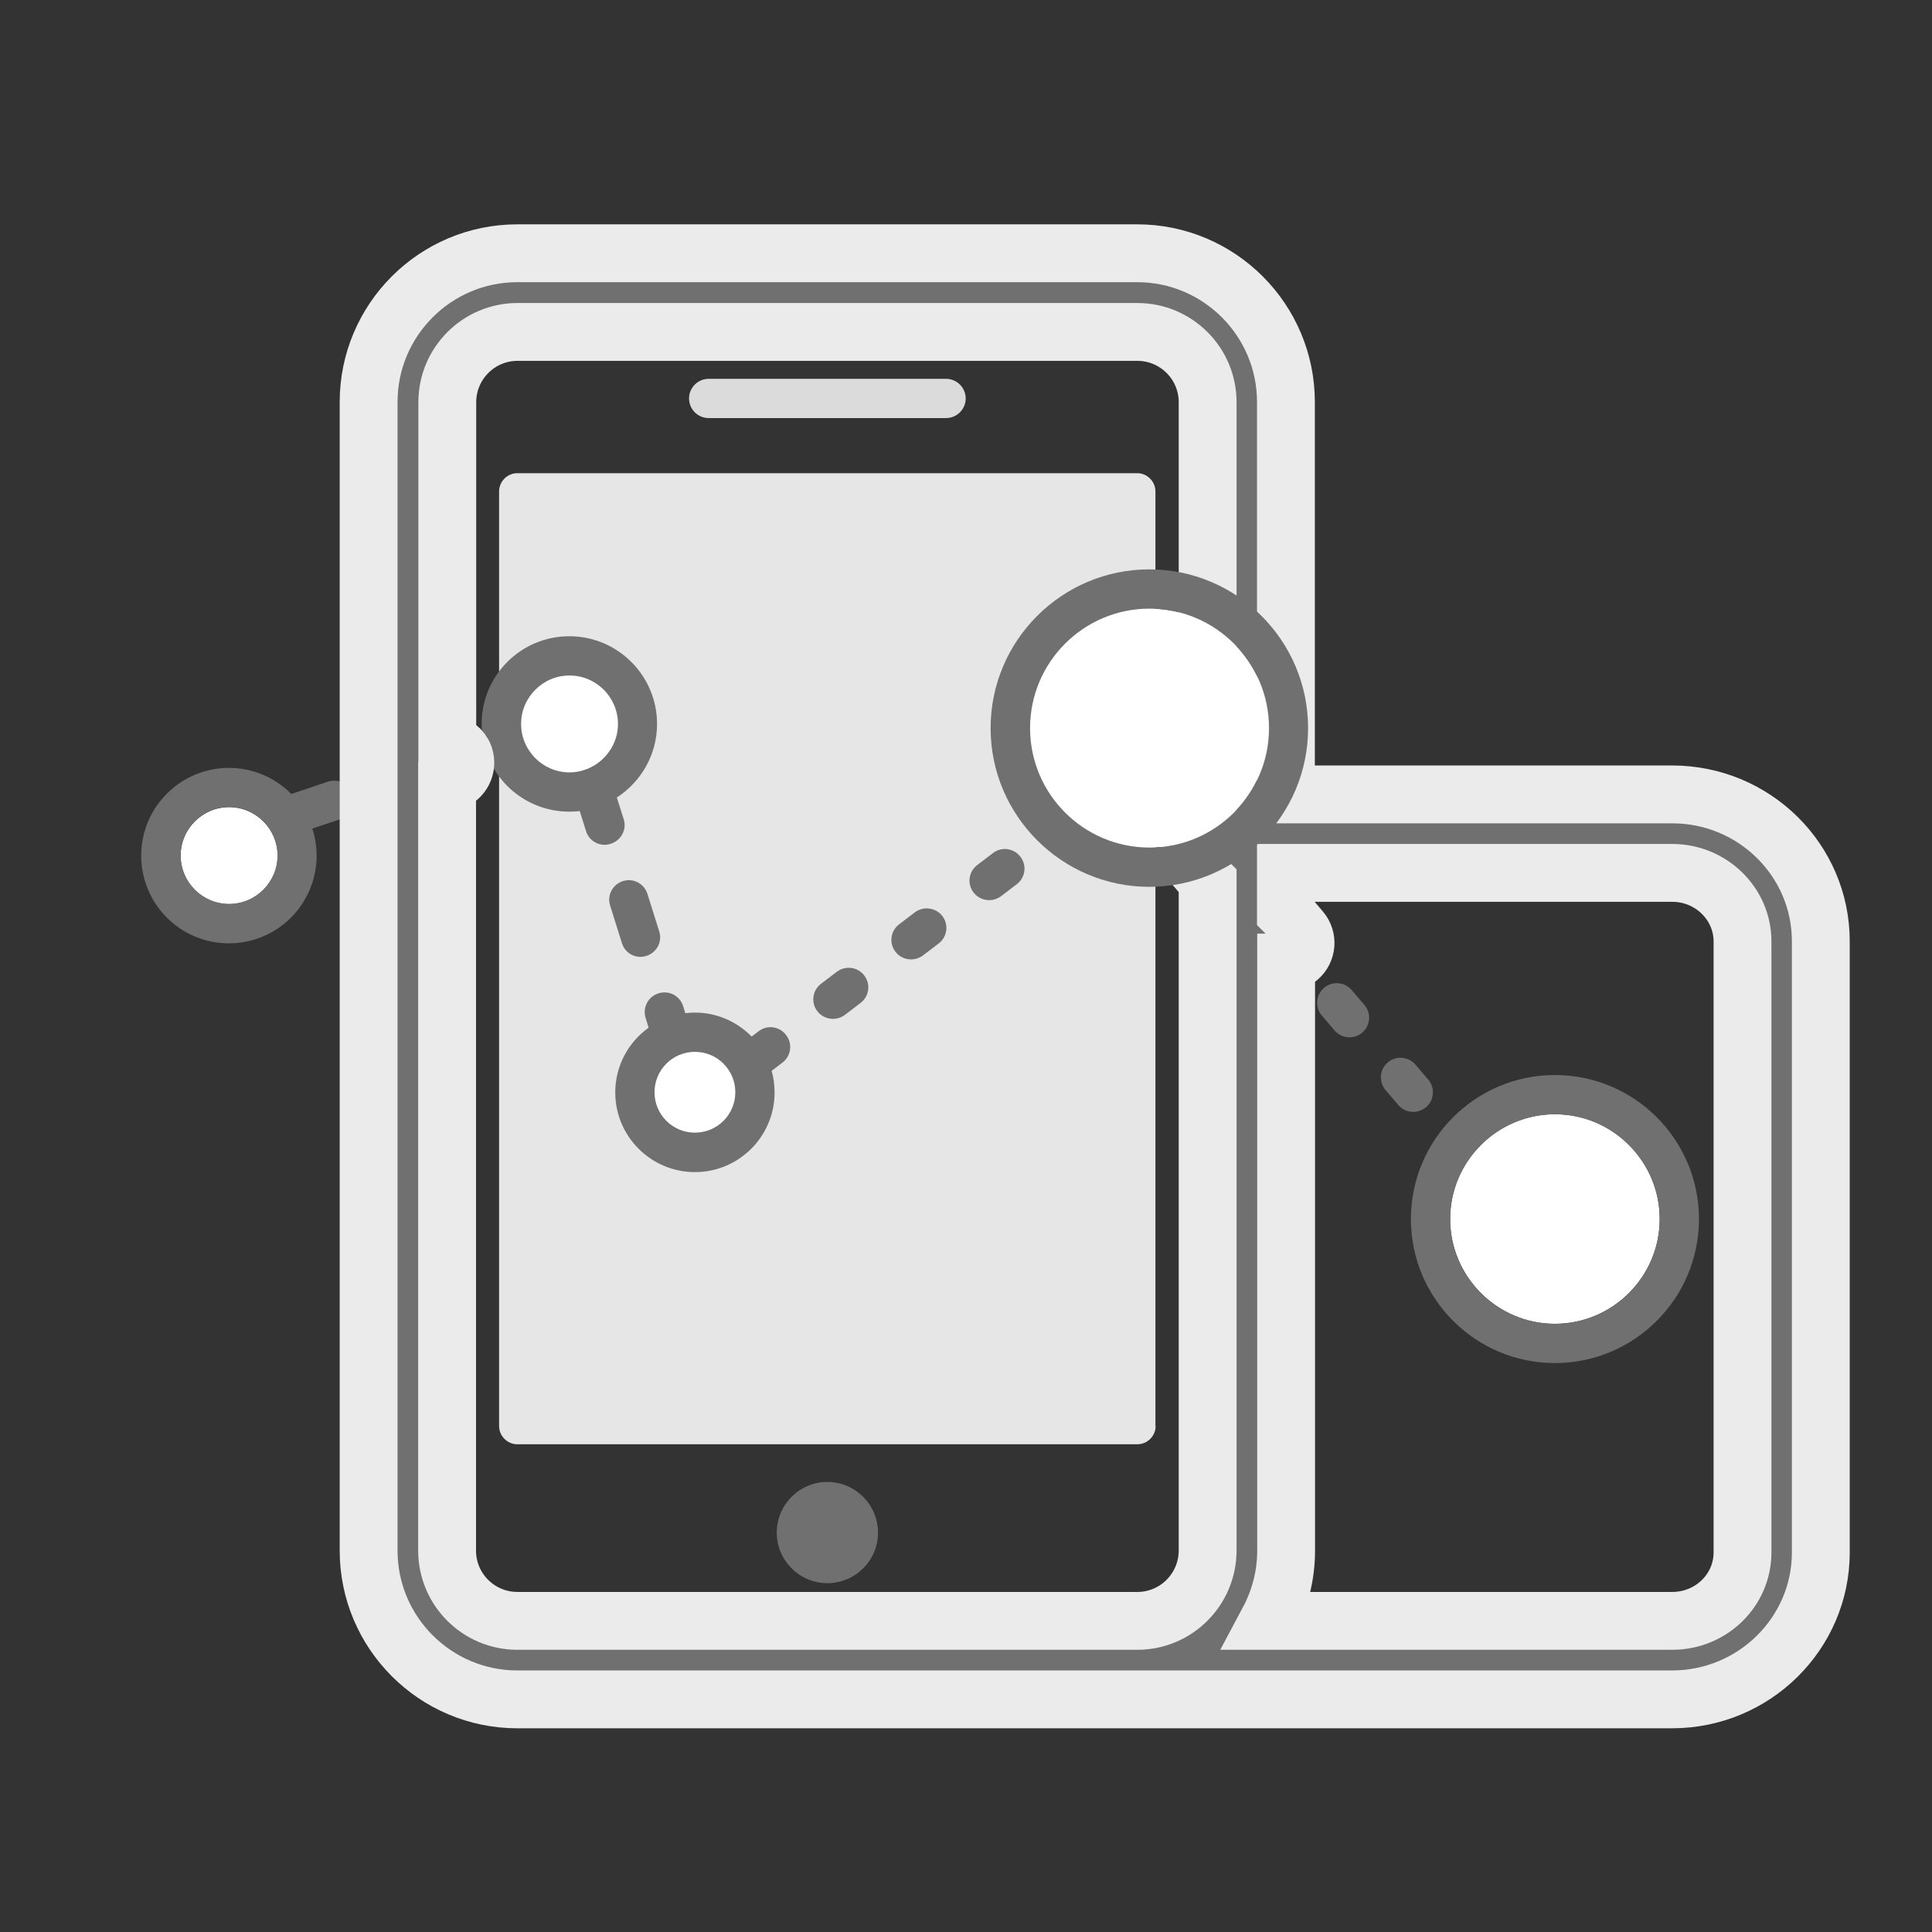
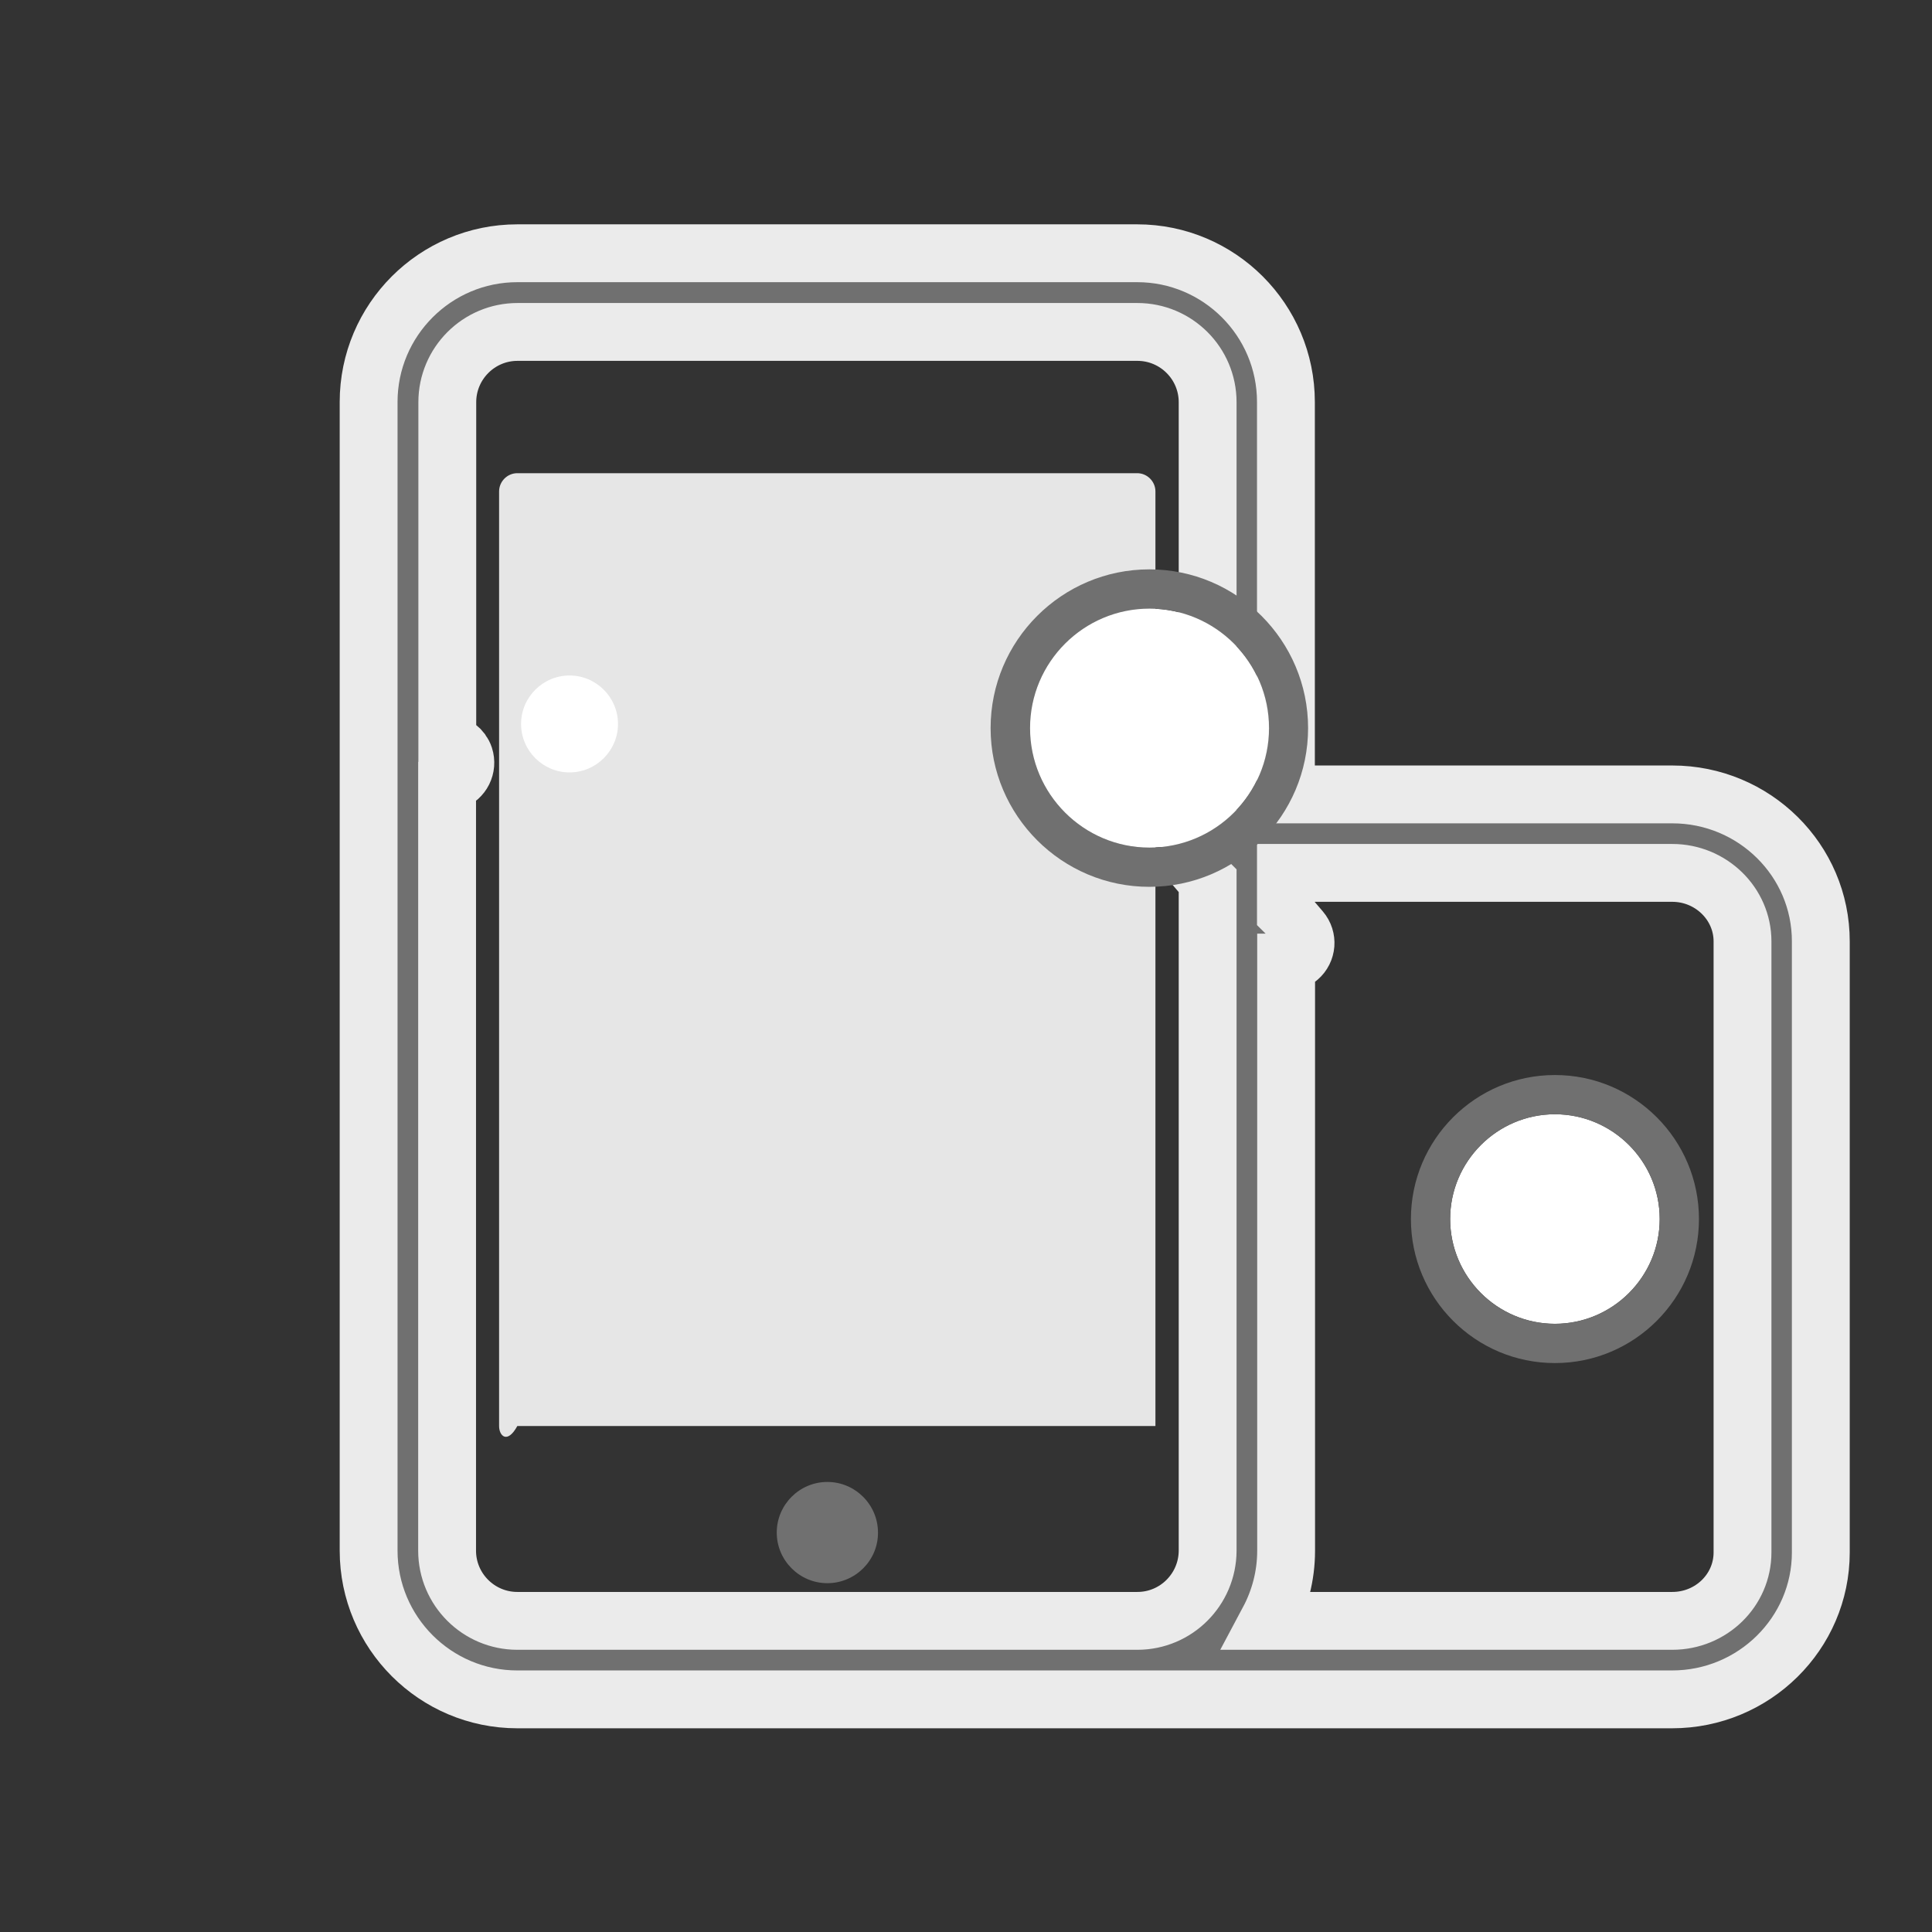
<svg xmlns="http://www.w3.org/2000/svg" width="167" height="167" viewBox="0 0 167 167" fill="none">
  <rect x="0" y="0" width="167" height="167" fill="#333333" stroke="none" />
  <path d="M71.516 136.849C69.108 136.849 67.141 134.882 67.141 132.474C67.141 130.065 69.108 128.098 71.516 128.098C73.925 128.098 75.892 130.065 75.892 132.474C75.909 134.882 73.925 136.849 71.516 136.849Z" fill="#707070" />
-   <path d="M99.891 123.263C99.891 124.128 99.179 124.841 98.314 124.841H44.718C43.853 124.841 43.141 124.128 43.141 123.263V42.48C43.141 41.615 43.853 40.902 44.718 40.902H98.297C99.162 40.902 99.874 41.615 99.874 42.48V123.263H99.891Z" fill="#E6E6E6" />
+   <path d="M99.891 123.263H44.718C43.853 124.841 43.141 124.128 43.141 123.263V42.48C43.141 41.615 43.853 40.902 44.718 40.902H98.297C99.162 40.902 99.874 41.615 99.874 42.48V123.263H99.891Z" fill="#E6E6E6" />
  <path d="M49.23 58.389C46.923 58.389 45.041 60.271 45.041 62.578C45.041 64.885 46.923 66.767 49.23 66.767C51.536 66.767 53.419 64.885 53.419 62.578C53.419 60.271 51.536 58.389 49.23 58.389ZM134.406 96.313C129.42 96.313 125.349 100.383 125.349 105.37C125.349 110.356 129.42 114.427 134.406 114.427C139.393 114.427 143.463 110.356 143.463 105.37C143.463 100.383 139.393 96.313 134.406 96.313Z" fill="white" />
  <path d="M134.407 92.924C127.538 92.924 121.958 98.504 121.958 105.373C121.958 112.242 127.538 117.822 134.407 117.822C141.276 117.822 146.856 112.242 146.856 105.373C146.856 98.504 141.276 92.924 134.407 92.924ZM125.35 105.373C125.35 100.387 129.42 96.316 134.407 96.316C139.393 96.316 143.464 100.387 143.464 105.373C143.464 110.359 139.393 114.43 134.407 114.43C129.403 114.43 125.35 110.359 125.35 105.373Z" fill="#707070" />
-   <path d="M60.068 90.921C58.135 90.921 56.574 92.482 56.574 94.415C56.574 96.349 58.135 97.909 60.068 97.909C62.002 97.909 63.562 96.349 63.562 94.415C63.562 92.482 61.985 90.921 60.068 90.921ZM19.803 69.772C17.497 69.772 15.614 71.654 15.614 73.961C15.614 76.267 17.497 78.15 19.803 78.15C22.11 78.15 23.993 76.267 23.993 73.961C23.993 71.654 22.11 69.772 19.803 69.772Z" fill="white" />
-   <path d="M30.506 68.632C30.2 67.751 29.25 67.276 28.352 67.564L25.18 68.632C23.806 67.242 21.907 66.377 19.787 66.377C15.614 66.377 12.205 69.769 12.205 73.958C12.205 78.147 15.597 81.54 19.787 81.54C23.976 81.54 27.368 78.147 27.368 73.958C27.368 73.144 27.232 72.347 26.995 71.618L29.437 70.803C30.319 70.481 30.794 69.531 30.506 68.632ZM19.803 78.13C17.497 78.13 15.614 76.248 15.614 73.941C15.614 71.635 17.497 69.752 19.803 69.752C22.11 69.752 23.993 71.635 23.993 73.941C23.993 76.248 22.11 78.13 19.803 78.13ZM53.911 70.803L53.318 68.938C55.404 67.581 56.795 65.24 56.795 62.578C56.795 58.405 53.403 54.996 49.213 54.996C45.024 54.996 41.632 58.388 41.632 62.578C41.632 66.767 45.024 70.159 49.213 70.159C49.519 70.159 49.824 70.142 50.112 70.108L50.655 71.838C50.875 72.567 51.554 73.025 52.266 73.025C52.436 73.025 52.605 72.991 52.775 72.94C53.708 72.652 54.2 71.685 53.911 70.803ZM50.774 66.462C50.706 66.478 50.638 66.512 50.587 66.529C50.163 66.682 49.705 66.767 49.23 66.767C46.923 66.767 45.041 64.884 45.041 62.578C45.041 60.271 46.923 58.388 49.23 58.388C51.537 58.388 53.419 60.271 53.419 62.578C53.419 64.324 52.317 65.834 50.774 66.462ZM55.37 82.71C55.539 82.71 55.709 82.676 55.879 82.625C56.778 82.337 57.27 81.387 56.981 80.505L55.964 77.265C55.675 76.367 54.725 75.875 53.843 76.163C52.944 76.451 52.453 77.401 52.741 78.283L53.759 81.523C53.979 82.252 54.641 82.71 55.37 82.71ZM72.331 83.999L70.974 85.033C70.228 85.593 70.075 86.662 70.651 87.408C70.991 87.849 71.499 88.069 72.008 88.069C72.365 88.069 72.721 87.951 73.026 87.73L74.383 86.696C75.129 86.136 75.282 85.067 74.705 84.321C74.145 83.575 73.077 83.439 72.331 83.999ZM88.206 74.06C87.646 73.314 86.578 73.161 85.831 73.738L84.474 74.772C83.728 75.332 83.576 76.4 84.152 77.147C84.491 77.588 85 77.808 85.509 77.808C85.865 77.808 86.221 77.689 86.527 77.469L87.883 76.434C88.63 75.875 88.782 74.806 88.206 74.06ZM79.081 78.86L77.724 79.894C76.978 80.454 76.825 81.523 77.402 82.269C77.741 82.71 78.25 82.93 78.759 82.93C79.115 82.93 79.471 82.811 79.776 82.591L81.133 81.556C81.879 80.997 82.032 79.928 81.455 79.182C80.896 78.453 79.827 78.3 79.081 78.86ZM65.58 89.138L64.97 89.596C63.715 88.324 61.985 87.527 60.068 87.527C59.78 87.527 59.508 87.544 59.237 87.578L59.05 86.967C58.762 86.068 57.812 85.576 56.913 85.865C56.014 86.153 55.523 87.103 55.811 88.001L56.065 88.833C54.318 90.088 53.182 92.123 53.182 94.43C53.182 98.229 56.269 101.316 60.068 101.316C63.867 101.316 66.954 98.229 66.954 94.43C66.954 93.785 66.869 93.158 66.7 92.564L67.632 91.852C68.379 91.292 68.531 90.223 67.955 89.477C67.395 88.714 66.326 88.561 65.58 89.138ZM56.574 94.413C56.574 92.479 58.135 90.919 60.068 90.919C62.002 90.919 63.562 92.479 63.562 94.413C63.562 96.346 62.002 97.907 60.068 97.907C58.135 97.907 56.574 96.346 56.574 94.413Z" fill="#707070" />
  <path d="M144.549 68.668H111.154V34.747C111.154 27.657 105.387 21.891 98.298 21.891H44.719C37.629 21.891 31.863 27.657 31.863 34.747V134.034C31.863 141.124 37.629 146.891 44.719 146.891H144.532C151.622 146.891 157.389 141.192 157.389 134.187V81.389C157.405 74.367 151.639 68.668 144.549 68.668ZM98.315 140.106H44.719C41.378 140.106 38.647 137.393 38.647 134.034V67.684L39.071 67.549C39.953 67.243 40.428 66.294 40.14 65.395C39.919 64.733 39.309 64.292 38.664 64.241V34.764C38.664 31.422 41.378 28.692 44.736 28.692H98.315C101.656 28.692 104.387 31.405 104.387 34.764V72.094C104.064 72.128 103.725 72.264 103.454 72.484C102.741 73.095 102.657 74.163 103.267 74.876L104.37 76.165L104.387 76.182V134.051C104.37 137.393 101.656 140.106 98.315 140.106ZM150.621 134.187C150.621 137.46 147.908 140.106 144.549 140.106H109.644C110.611 138.292 111.171 136.239 111.171 134.034V83.203C111.561 83.203 111.951 83.068 112.256 82.796C112.969 82.186 113.053 81.117 112.443 80.405L111.34 79.116C111.29 79.048 111.222 78.997 111.154 78.929V75.452H144.549C147.891 75.452 150.621 78.115 150.621 81.372L150.621 134.187Z" fill="#707070" stroke="#EBEBEB" stroke-width="5" />
-   <path d="M122.348 92.024C121.737 91.312 120.669 91.227 119.956 91.837C119.244 92.448 119.159 93.517 119.77 94.229L120.872 95.518C121.211 95.908 121.686 96.112 122.161 96.112C122.551 96.112 122.941 95.976 123.264 95.704C123.976 95.094 124.061 94.025 123.45 93.313L122.348 92.024ZM116.836 85.579C116.225 84.867 115.157 84.782 114.444 85.392C113.732 86.003 113.647 87.072 114.258 87.784L115.36 89.073C115.699 89.463 116.174 89.666 116.649 89.666C117.039 89.666 117.429 89.531 117.751 89.259C118.464 88.649 118.549 87.58 117.938 86.868L116.836 85.579Z" fill="#707070" />
-   <path d="M81.778 36.138H61.255C60.322 36.138 59.559 35.375 59.559 34.442C59.559 33.509 60.322 32.746 61.255 32.746H81.778C82.71 32.746 83.474 33.509 83.474 34.442C83.474 35.375 82.71 36.138 81.778 36.138Z" fill="#DBDBDB" />
  <path d="M99.349 52.607C93.65 52.607 89.02 57.238 89.02 62.937C89.02 68.635 93.65 73.266 99.349 73.266C105.048 73.266 109.678 68.635 109.678 62.937C109.678 57.238 105.048 52.607 99.349 52.607Z" fill="white" />
  <path d="M99.349 49.215C91.784 49.215 85.627 55.372 85.627 62.936C85.627 70.5 91.784 76.657 99.349 76.657C106.913 76.657 113.07 70.5 113.07 62.936C113.07 55.372 106.913 49.215 99.349 49.215ZM89.037 62.936C89.037 57.237 93.667 52.607 99.366 52.607C105.064 52.607 109.695 57.237 109.695 62.936C109.695 68.635 105.064 73.265 99.366 73.265C93.667 73.265 89.037 68.635 89.037 62.936Z" fill="#707070" />
</svg>